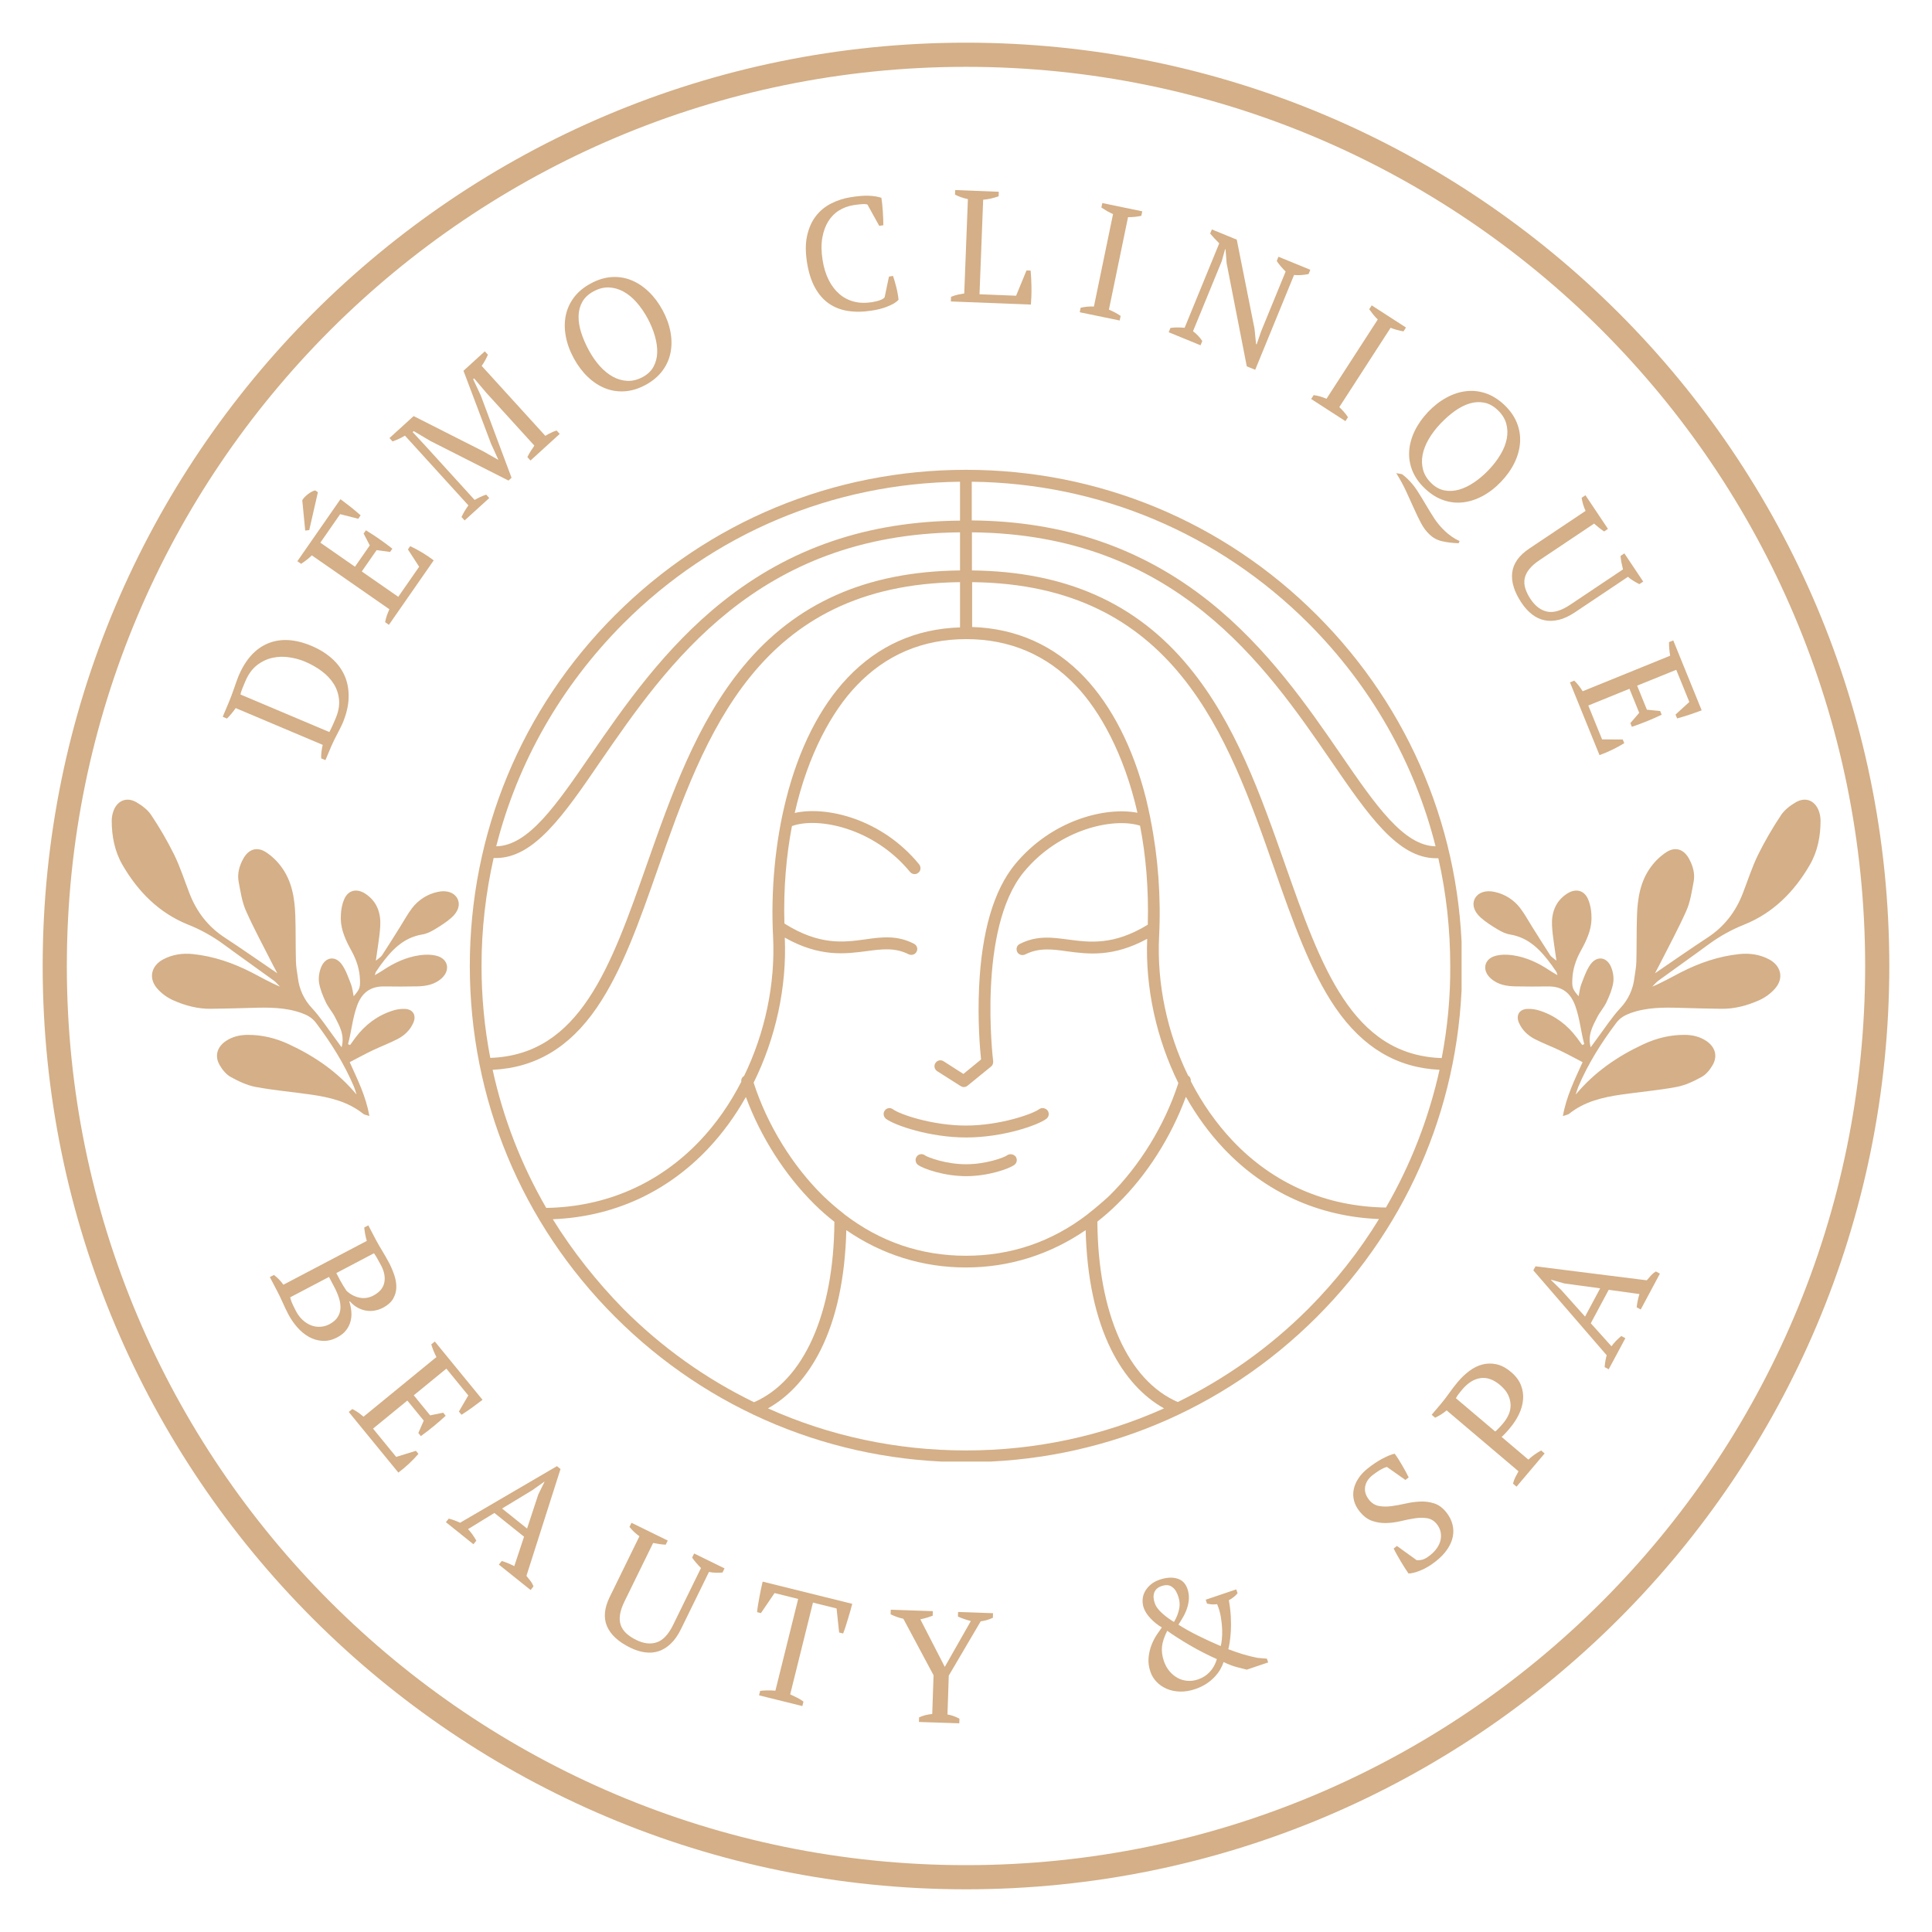
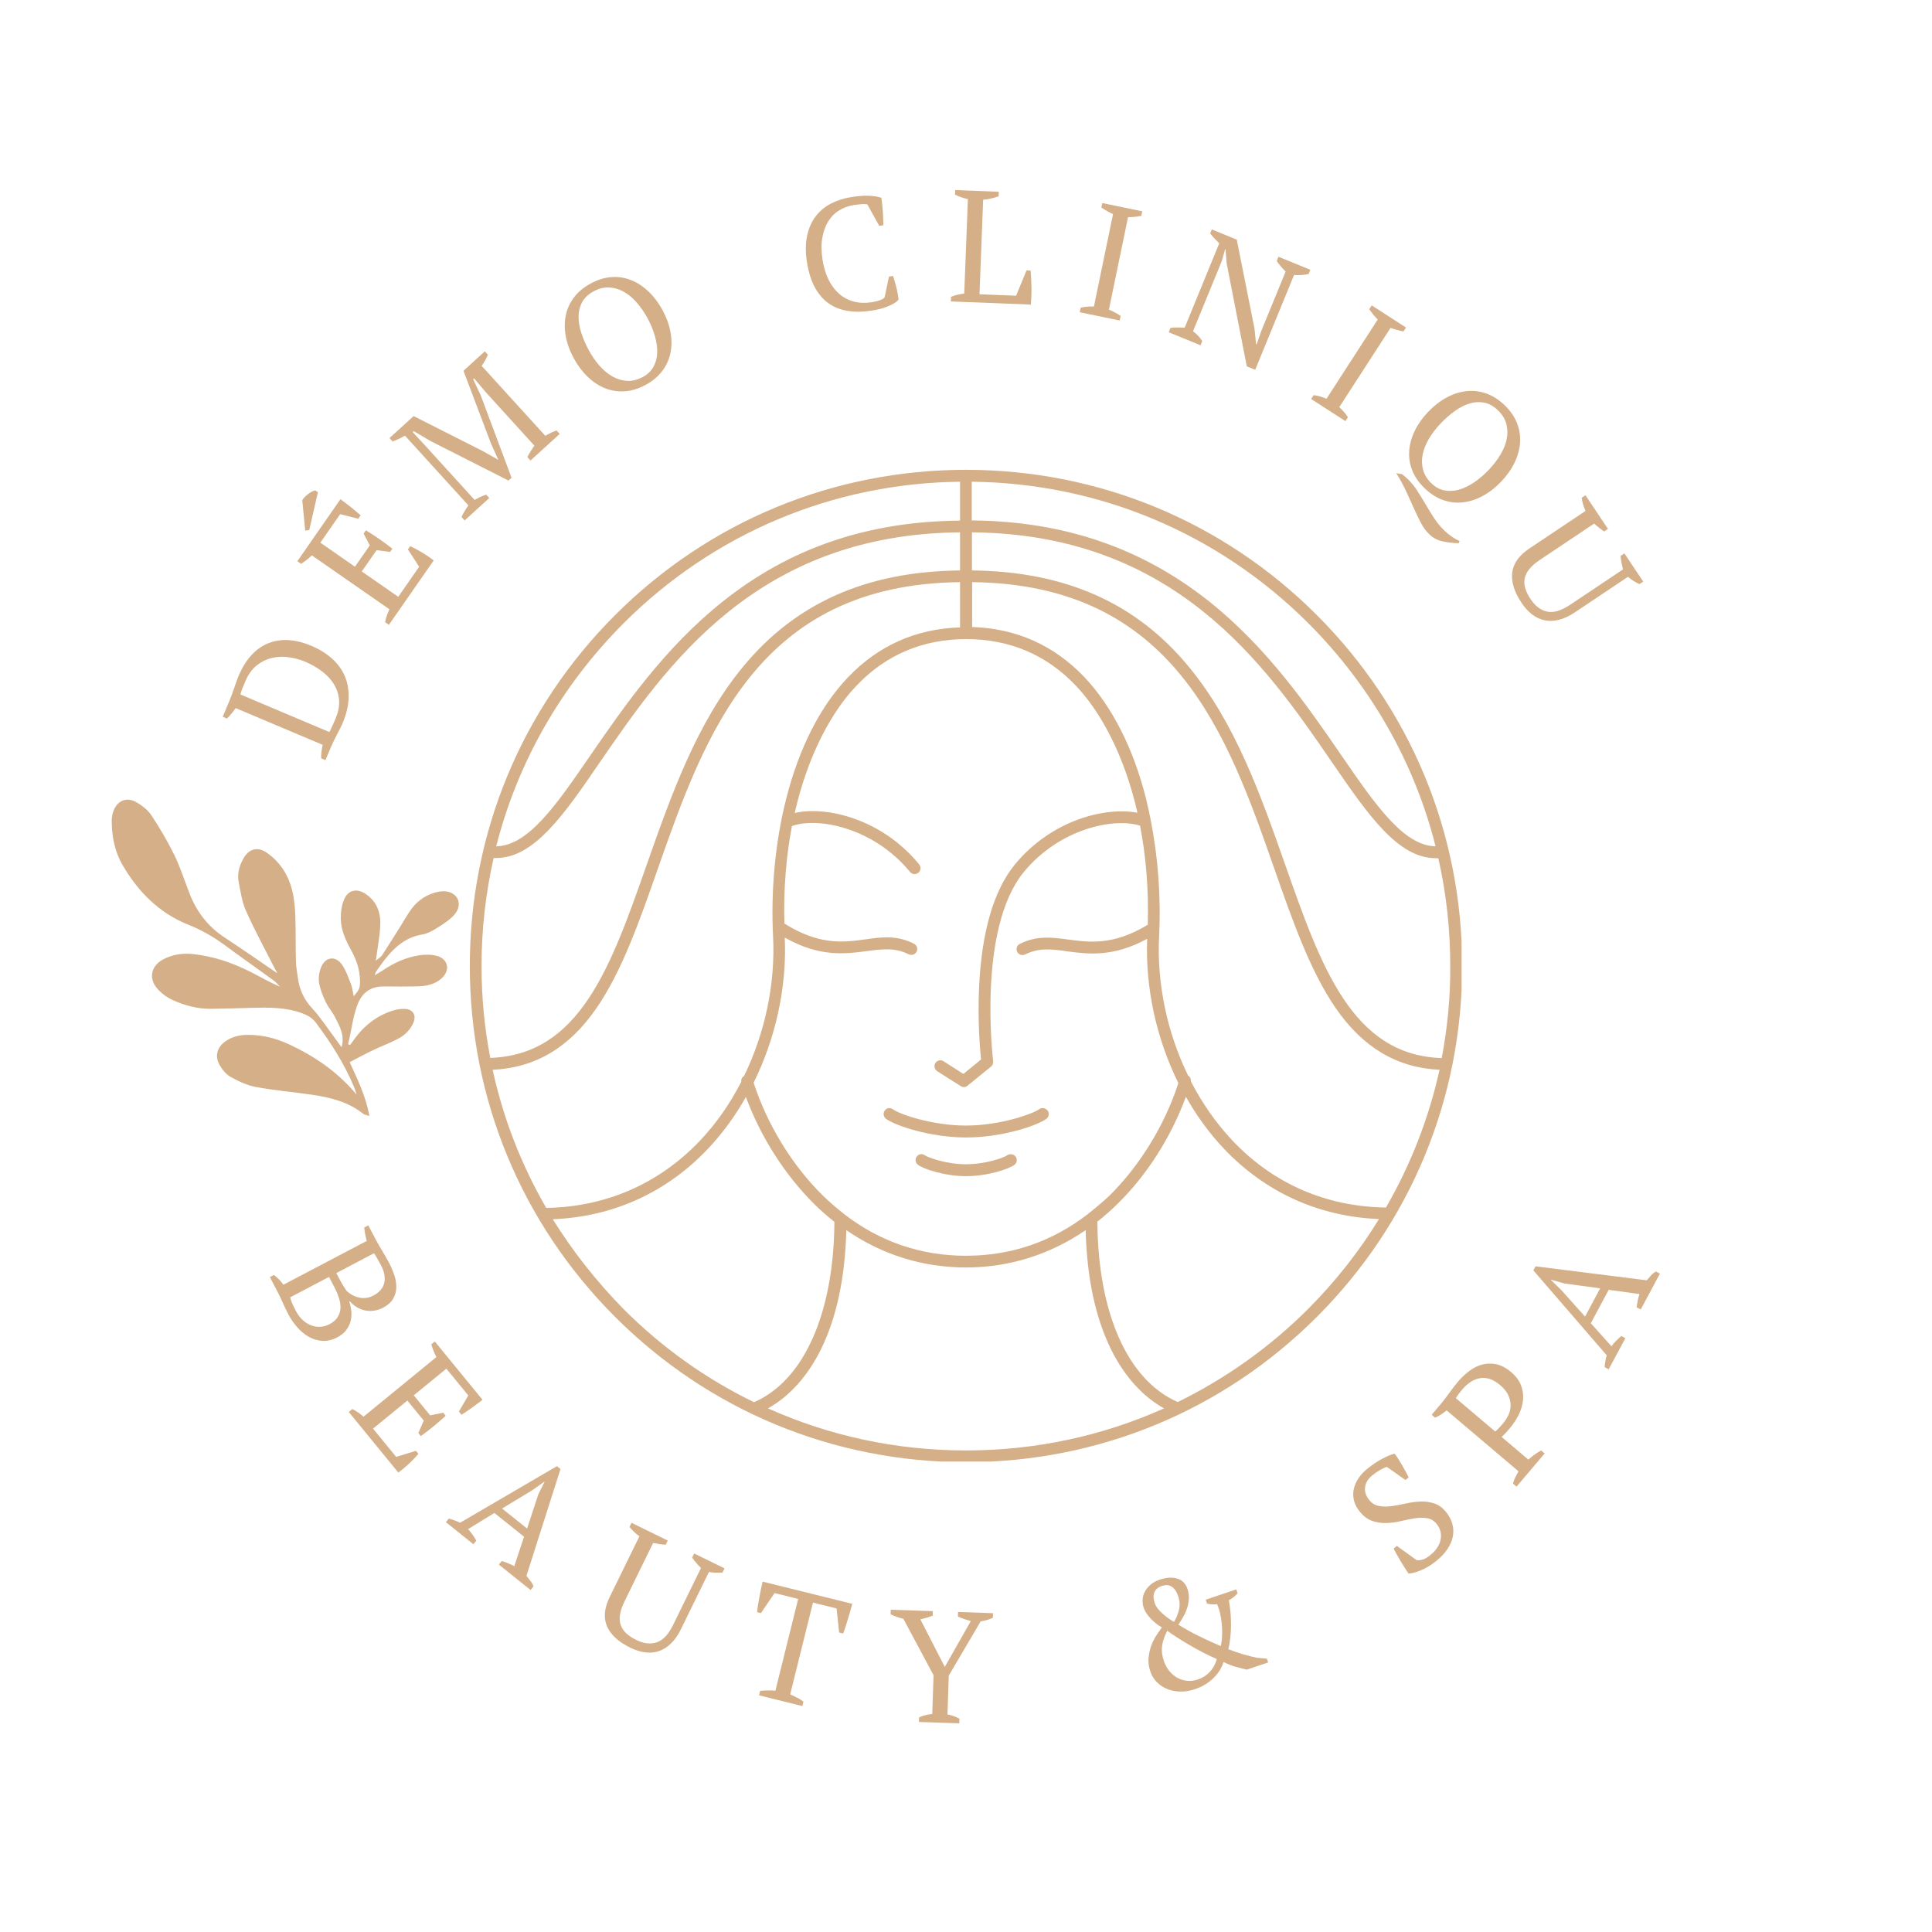
<svg xmlns="http://www.w3.org/2000/svg" width="1200" zoomAndPan="magnify" viewBox="0 0 900 900" height="1200" preserveAspectRatio="xMidYMid meet" version="1.0">
  <defs>
    <g />
    <clipPath id="b4d93a4e79">
-       <path d="M 19.883 19.883 L 880.109 19.883 L 880.109 880.109 L 19.883 880.109 Z M 19.883 19.883 " clip-rule="nonzero" />
-     </clipPath>
+       </clipPath>
    <clipPath id="ec2a584c9c">
      <path d="M 449.996 19.883 C 212.449 19.883 19.883 212.449 19.883 449.996 C 19.883 687.539 212.449 880.109 449.996 880.109 C 687.539 880.109 880.109 687.539 880.109 449.996 C 880.109 212.449 687.539 19.883 449.996 19.883 Z M 449.996 19.883 " clip-rule="nonzero" />
    </clipPath>
    <clipPath id="52a1349ac0">
      <path d="M 218.859 218.859 L 680.859 218.859 L 680.859 680.859 L 218.859 680.859 Z M 218.859 218.859 " clip-rule="nonzero" />
    </clipPath>
    <clipPath id="b9c7a770b6">
      <path d="M 52.047 372 L 214 372 L 214 520 L 52.047 520 Z M 52.047 372 " clip-rule="nonzero" />
    </clipPath>
    <clipPath id="1e28efd78d">
      <rect x="0" width="690" y="0" height="270" />
    </clipPath>
    <clipPath id="96fe5152d6">
      <rect x="0" width="734" y="0" height="300" />
    </clipPath>
    <clipPath id="47c94f5c5a">
-       <path d="M 686 372 L 848.391 372 L 848.391 520.305 L 686 520.305 Z M 686 372 " clip-rule="nonzero" />
-     </clipPath>
+       </clipPath>
    <clipPath id="ae4c7d5100">
      <path d="M 0.16 0 L 162.086 0 L 162.086 148 L 0.16 148 Z M 0.16 0 " clip-rule="nonzero" />
    </clipPath>
    <clipPath id="56c401bb44">
      <rect x="0" width="163" y="0" height="149" />
    </clipPath>
  </defs>
  <g clip-path="url(#b4d93a4e79)">
    <g clip-path="url(#ec2a584c9c)">
      <path stroke-linecap="butt" transform="matrix(0.75, 0, 0, 0.75, 19.882, 19.882)" fill="none" stroke-linejoin="miter" d="M 573.486 0.001 C 256.756 0.001 0.001 256.756 0.001 573.486 C 0.001 890.21 256.756 1146.97 573.486 1146.97 C 890.21 1146.97 1146.97 890.21 1146.97 573.486 C 1146.97 256.756 890.21 0.001 573.486 0.001 Z M 573.486 0.001 " stroke="#d4af87" stroke-width="30" stroke-opacity="1" stroke-miterlimit="4" />
    </g>
  </g>
  <g clip-path="url(#52a1349ac0)">
    <path fill="#d4af87" d="M 613.453 286.535 C 569.816 242.898 511.754 218.859 449.996 218.859 C 388.234 218.859 330.176 242.898 286.535 286.535 C 242.898 330.176 218.859 388.234 218.859 449.996 C 218.859 511.754 242.898 569.816 286.535 613.453 C 330.176 657.09 388.234 681.129 449.996 681.129 C 511.754 681.129 569.816 657.09 613.453 613.453 C 657.09 569.816 681.129 511.754 681.129 449.996 C 681.129 388.234 657.09 330.176 613.453 286.535 Z M 671.605 492.895 C 629.816 491.508 615.395 450.273 598.66 402.75 C 587.289 370.391 575.547 337.016 553.914 310.758 C 529.414 280.895 496.312 266.195 452.77 265.734 L 452.77 247.984 C 547.441 248.816 589.508 309.926 620.203 354.676 C 637.398 379.73 651.176 399.793 668.926 399.793 C 669.297 399.793 669.664 399.793 670.035 399.793 C 673.734 416.062 675.582 432.891 675.582 450.086 C 675.676 464.508 674.289 478.84 671.605 492.895 Z M 645.625 562.512 C 617.797 562.141 593.113 551.418 574.16 531.355 C 566.578 523.309 560.016 513.973 554.746 503.711 C 554.836 502.602 554.375 501.582 553.449 501.027 C 543.742 481.152 538.844 458.223 539.953 436.125 C 540.875 418.098 539.488 399.145 535.977 381.762 C 535.977 381.672 535.977 381.672 535.977 381.578 C 535.328 378.344 534.59 375.105 533.852 371.965 C 527.934 348.48 517.949 328.973 505.188 315.473 C 491.043 300.59 473.387 292.73 452.859 292.082 L 452.859 271.188 C 547.164 272.207 571.848 342.469 593.574 404.508 C 602.172 429.102 610.309 452.215 622.145 469.504 C 634.809 487.902 650.711 497.422 670.59 498.348 C 665.598 520.906 657.184 542.539 645.625 562.512 Z M 506.852 565.469 C 506.762 565.562 506.668 565.562 506.668 565.652 C 489.934 578.504 470.98 584.977 449.996 584.977 C 429.008 584.977 410.055 578.504 393.32 565.652 C 393.227 565.562 393.137 565.562 393.137 565.469 C 389.809 562.879 386.57 560.105 383.426 557.055 C 369.098 543.004 357.355 523.863 351.07 504.355 C 361.332 483.648 366.602 459.793 365.582 436.773 C 381.949 446.02 393.969 444.355 403.766 443.059 C 410.793 442.137 416.895 441.305 423.273 444.539 C 423.645 444.723 424.105 444.816 424.57 444.816 C 425.586 444.816 426.512 444.262 426.973 443.336 C 427.715 441.949 427.16 440.379 425.77 439.641 C 417.914 435.57 410.703 436.496 403.027 437.605 C 393.043 438.992 381.672 440.473 365.398 430.211 C 364.938 413.566 366.324 398.406 368.914 384.812 C 380.84 380.469 406.91 385.461 423.922 406.172 C 424.477 406.82 425.215 407.188 426.047 407.188 C 426.695 407.188 427.25 407.004 427.805 406.543 C 429.008 405.617 429.102 403.859 428.176 402.656 C 410.703 381.301 384.812 375.383 370.207 378.711 C 376.402 351.348 387.68 331.191 398.961 319.449 C 412.645 305.027 429.84 297.723 450.086 297.723 C 470.336 297.723 487.531 305.027 501.215 319.449 C 512.402 331.191 523.68 351.348 529.875 378.621 C 515.082 375.754 489.934 381.855 472.738 402.75 C 462.938 414.77 457.297 433.906 456.098 459.887 C 455.355 475.789 456.559 489.102 457.02 493.539 L 448.793 500.289 L 439.547 494.371 C 438.254 493.539 436.59 493.91 435.758 495.203 C 434.926 496.5 435.293 498.164 436.59 498.996 L 447.5 505.93 C 447.961 506.207 448.422 506.391 448.977 506.391 C 449.625 506.391 450.18 506.207 450.734 505.742 L 461.645 496.867 C 462.383 496.312 462.754 495.297 462.66 494.371 C 462.566 493.727 455.172 432.797 476.898 406.262 C 493.539 386.016 518.871 380.746 531.078 384.629 C 533.758 398.406 535.145 413.844 534.684 430.766 C 518.781 440.473 507.684 438.992 497.793 437.699 C 490.211 436.68 483 435.664 475.051 439.73 C 473.664 440.379 473.199 442.043 473.848 443.43 C 474.309 444.355 475.328 444.91 476.25 444.91 C 476.715 444.91 477.082 444.816 477.547 444.633 C 483.926 441.395 490.027 442.137 497.055 443.152 C 506.668 444.445 518.504 446.02 534.406 437.328 C 533.48 460.258 538.75 483.926 548.922 504.543 C 542.633 524.051 530.891 543.188 516.562 557.242 C 513.418 560.105 510.184 562.879 506.852 565.469 Z M 229.492 498.348 C 249.371 497.422 265.27 487.992 277.938 469.504 C 289.773 452.305 297.906 429.102 306.508 404.508 C 328.324 342.469 353.012 272.207 447.223 271.188 L 447.223 292.27 C 426.602 292.914 409.039 300.773 394.891 315.66 C 382.039 329.156 372.148 348.664 366.23 372.148 C 361.145 392.027 359.02 414.863 360.129 436.312 C 361.238 458.406 356.34 481.242 346.629 501.215 C 345.707 501.77 345.152 502.785 345.336 503.895 C 340.066 514.156 333.594 523.496 325.922 531.539 C 306.875 551.508 282.191 562.234 254.453 562.695 C 242.805 542.539 234.391 520.906 229.492 498.348 Z M 668.742 394.246 C 653.855 393.969 640.82 375.105 624.641 351.531 C 609.387 329.344 590.434 301.789 563.25 280.156 C 531.816 255.195 495.574 242.805 452.676 242.434 L 452.676 224.406 C 511.938 225.055 567.594 248.445 609.57 290.418 C 638.691 319.633 658.941 355.32 668.742 394.246 Z M 290.418 290.418 C 332.395 248.445 388.051 225.055 447.223 224.406 L 447.223 242.527 C 404.23 242.898 368.082 255.195 336.645 280.25 C 309.465 301.883 290.512 329.434 275.258 351.531 C 259.078 375.105 246.133 393.969 231.156 394.246 C 241.047 355.32 261.297 319.633 290.418 290.418 Z M 229.953 399.699 C 230.324 399.699 230.695 399.699 231.062 399.699 C 248.816 399.699 262.684 379.637 279.785 354.582 C 310.574 309.926 352.547 248.816 447.223 247.984 L 447.223 265.734 C 403.676 266.195 370.578 280.895 346.074 310.668 C 324.441 336.922 312.699 370.391 301.328 402.656 C 284.594 450.273 270.172 491.414 228.383 492.801 C 225.699 478.84 224.312 464.508 224.312 449.902 C 224.312 432.891 226.258 416.062 229.953 399.699 Z M 257.504 567.965 C 285.52 566.855 310.391 555.578 329.711 535.238 C 336.461 528.117 342.469 519.891 347.465 511.016 C 354.305 529.598 365.77 547.531 379.453 561.031 C 382.41 563.988 385.555 566.672 388.699 569.168 C 388.422 611.883 374.461 643.129 351.254 653.207 C 328.973 642.391 308.355 627.781 290.328 609.664 C 277.754 596.812 266.75 582.852 257.504 567.965 Z M 357.727 656.074 C 367.711 650.527 376.125 641.188 382.316 628.801 C 389.715 613.914 393.691 595.148 394.246 573.051 C 410.887 584.516 429.84 590.434 449.996 590.434 C 470.148 590.434 489.102 584.422 505.742 573.051 C 506.297 595.148 510.273 613.914 517.672 628.801 C 523.863 641.188 532.277 650.527 542.262 656.074 C 513.602 668.926 482.352 675.676 449.996 675.676 C 417.637 675.676 386.387 668.926 357.727 656.074 Z M 609.57 609.57 C 591.543 627.598 570.926 642.207 548.645 653.117 C 525.438 643.039 511.477 611.883 511.199 569.074 C 514.344 566.578 517.484 563.898 520.445 560.938 C 534.219 547.535 545.59 529.598 552.434 510.922 C 557.426 519.797 563.434 528.027 570.184 535.145 C 589.508 555.484 614.379 566.762 642.391 567.875 C 633.238 582.852 622.234 596.812 609.57 609.57 Z M 609.57 609.57 " fill-opacity="1" fill-rule="nonzero" />
  </g>
  <path fill="#d4af87" d="M 484.016 516.746 C 480.965 518.965 465.805 524.328 449.996 524.328 C 434.184 524.328 419.023 519.059 415.973 516.746 C 414.77 515.82 413.012 516.098 412.18 517.301 C 411.258 518.504 411.535 520.258 412.734 521.184 C 416.805 524.234 433.074 529.875 450.086 529.875 C 467.098 529.875 483.371 524.234 487.438 521.184 C 488.641 520.258 488.918 518.594 487.992 517.301 C 486.977 516.098 485.219 515.82 484.016 516.746 Z M 484.016 516.746 " fill-opacity="1" fill-rule="nonzero" />
  <path fill="#d4af87" d="M 469.133 538.195 C 467.84 539.211 459.332 542.355 449.996 542.355 C 440.656 542.355 432.152 539.121 430.855 538.195 C 429.656 537.27 427.898 537.547 427.066 538.75 C 426.141 539.953 426.418 541.707 427.621 542.633 C 430.117 544.48 439.824 547.902 450.086 547.902 C 460.348 547.902 470.059 544.48 472.555 542.633 C 473.754 541.707 474.031 540.043 473.109 538.75 C 472.09 537.547 470.336 537.363 469.133 538.195 Z M 469.133 538.195 " fill-opacity="1" fill-rule="nonzero" />
  <g clip-path="url(#b9c7a770b6)">
    <path fill="#d4af87" d="M 159.129 487.879 C 160.676 482.172 158.18 478 156.066 473.82 C 154.84 471.398 152.926 469.312 151.777 466.859 C 150.422 463.957 149.125 460.898 148.629 457.773 C 148.262 455.398 148.719 452.602 149.68 450.371 C 151.699 445.676 156.336 445.145 159.285 449.34 C 161.195 452.059 162.297 455.391 163.52 458.539 C 164.18 460.246 164.34 462.152 164.754 464.094 C 167.484 460.926 167.805 460.164 167.699 456.602 C 167.566 451.727 166.109 447.238 163.766 442.98 C 161.195 438.32 158.852 433.473 158.754 428.082 C 158.707 424.953 159.152 421.547 160.422 418.734 C 162.328 414.504 166.34 413.789 170.227 416.355 C 175.629 419.93 177.484 425.332 177.133 431.43 C 176.836 436.516 175.871 441.562 175.086 447.523 C 176.453 446.359 177.445 445.828 177.988 445 C 180.875 440.578 183.656 436.094 186.473 431.629 C 188.289 428.75 189.906 425.715 191.973 423.027 C 193.445 421.098 195.203 419.488 197.254 418.191 C 199.301 416.895 201.512 415.996 203.879 415.488 C 208.055 414.547 211.488 415.766 212.984 418.41 C 214.48 421.059 213.719 424.465 210.332 427.473 C 207.93 429.602 205.152 431.344 202.391 433.004 C 200.656 434.043 198.699 434.992 196.73 435.312 C 187.676 436.785 182.172 442.914 177.16 449.773 C 176.461 450.734 175.777 451.719 175.117 452.723 C 174.949 452.98 174.91 453.312 174.598 454.277 C 176.07 453.391 177.148 452.82 178.168 452.133 C 183.477 448.566 189.18 445.879 195.523 444.98 C 198.156 444.609 201.047 444.602 203.574 445.305 C 208.773 446.758 209.812 451.91 205.875 455.602 C 202.547 458.723 198.344 459.434 194.008 459.496 C 189.062 459.578 184.117 459.609 179.176 459.516 C 172.5 459.391 168.465 462.43 166.227 468.801 C 164.188 474.594 163.699 480.578 162.129 486.395 L 163.07 486.82 C 163.91 485.664 164.742 484.5 165.602 483.352 C 170.023 477.457 175.668 473.168 182.684 470.867 C 184.629 470.207 186.633 469.91 188.688 469.984 C 192.457 470.191 194.059 473.012 192.539 476.469 C 191.047 479.883 188.41 482.367 185.168 484.039 C 181.363 486 177.348 487.496 173.516 489.328 C 170.02 490.996 166.625 492.867 162.902 494.797 C 166.629 503.051 170.426 510.648 172.086 519.887 C 170.559 519.363 169.727 519.297 169.188 518.855 C 162.113 513.168 153.688 511.191 145.016 509.922 C 136.406 508.672 127.711 507.945 119.172 506.352 C 115.094 505.594 111.105 503.699 107.43 501.664 C 105.332 500.508 103.547 498.285 102.316 496.148 C 99.895 491.93 101.141 487.758 105.141 485.004 C 108.195 482.906 111.648 482.113 115.309 482.082 C 122.09 482.031 128.496 483.621 134.605 486.465 C 146.648 492.066 157.383 499.422 166.105 509.898 C 165.715 508.719 165.402 507.48 164.926 506.328 C 160.398 495.559 154.199 485.785 147.203 476.477 C 145.477 474.176 143.238 472.902 140.59 471.949 C 133.023 469.219 125.203 469.262 117.34 469.496 C 111.035 469.691 104.73 469.84 98.426 469.934 C 92.164 470.043 86.211 468.441 80.59 465.926 C 77.773 464.645 75.336 462.852 73.277 460.543 C 69.055 455.738 70.391 449.887 76.055 446.895 C 80.41 444.59 85.121 443.945 89.965 444.457 C 99.59 445.469 108.582 448.586 117.152 452.969 C 121.523 455.195 125.762 457.684 130.441 459.625 C 129.496 458.68 128.652 457.598 127.586 456.82 C 119.73 451.105 111.777 445.516 103.965 439.75 C 98.859 436.023 93.371 433 87.496 430.672 C 74.016 425.215 64.25 415.312 57.062 402.902 C 53.402 396.602 52.047 389.523 52.047 382.246 C 52.062 380.707 52.336 379.219 52.863 377.773 C 54.633 372.914 59.023 371.098 63.547 373.715 C 66.125 375.219 68.793 377.207 70.41 379.652 C 74.391 385.59 77.969 391.762 81.148 398.168 C 83.984 403.969 85.953 410.195 88.297 416.238 C 91.602 424.75 96.879 431.633 104.59 436.695 C 112.547 441.91 120.332 447.367 129.195 453.402 C 128.16 451.434 127.586 450.387 127.043 449.316 C 122.824 440.953 118.316 432.719 114.527 424.164 C 112.695 420.035 112.059 415.32 111.184 410.824 C 110.438 406.992 111.5 403.352 113.348 399.984 C 115.684 395.715 119.539 394.289 123.668 396.84 C 126.547 398.691 129 401.004 131.023 403.77 C 136.012 410.461 137.285 418.422 137.562 426.523 C 137.809 433.676 137.664 440.84 137.859 447.992 C 137.922 450.535 138.449 453.066 138.777 455.602 C 139.086 458.238 139.805 460.758 140.93 463.16 C 142.055 465.566 143.531 467.73 145.359 469.656 C 149.387 474.02 152.637 479.09 156.219 483.875 C 157.098 485.059 157.949 486.266 159.129 487.879 Z M 159.129 487.879 " fill-opacity="1" fill-rule="nonzero" />
  </g>
  <path fill="#d4af87" d="M 120 494.543 C 136.191 494.645 150.141 500.309 161.496 511.973 C 160.289 511.195 159.055 510.461 157.887 509.629 C 148.02 502.598 137.328 497.602 125.137 496.258 C 123.785 496.059 122.461 495.75 121.16 495.328 C 120.742 495.211 120.387 494.812 120 494.543 Z M 120 494.543 " fill-opacity="1" fill-rule="nonzero" />
  <path fill="#d4af87" d="M 91.367 429.961 C 81.344 424.859 65.02 403.246 64.059 393.59 C 68.188 400.074 71.965 406.871 76.594 413.031 C 81.137 419.098 86.543 424.492 91.367 429.961 Z M 91.367 429.961 " fill-opacity="1" fill-rule="nonzero" />
  <path fill="#d4af87" d="M 134.16 456.766 C 126.875 443.629 127.695 428.543 123.914 414.562 L 125.094 414.25 C 126.012 417.641 127.105 421 127.805 424.441 C 129.375 432.105 130.637 439.84 132.258 447.5 C 132.906 450.566 134.16 453.512 135.137 456.512 Z M 134.16 456.766 " fill-opacity="1" fill-rule="nonzero" />
  <path fill="#d4af87" d="M 90.227 457.523 C 105.625 456.012 119.824 460.711 133.906 466.012 C 119.508 462.355 105.176 458.367 90.227 457.523 Z M 90.227 457.523 " fill-opacity="1" fill-rule="nonzero" />
  <path fill="#d4af87" d="M 169.953 454.012 C 169.668 447.176 169.387 440.344 169.102 433.512 C 171.543 440.277 172.09 447.105 169.953 454.012 Z M 169.953 454.012 " fill-opacity="1" fill-rule="nonzero" />
  <path fill="#d4af87" d="M 160.938 477.43 C 159.543 471.242 158.148 465.059 156.75 458.871 C 160.699 464.5 161.492 470.824 160.938 477.43 Z M 160.938 477.43 " fill-opacity="1" fill-rule="nonzero" />
  <path fill="#d4af87" d="M 196.293 452.305 L 176.27 457.086 C 180.199 453.605 186.781 451.891 196.293 452.305 Z M 196.293 452.305 " fill-opacity="1" fill-rule="nonzero" />
-   <path fill="#d4af87" d="M 166.398 489.223 C 169.32 483.344 174.801 481.109 180.805 479.629 C 178.363 481.02 175.836 482.285 173.512 483.828 C 171.039 485.48 168.762 487.414 166.398 489.223 Z M 166.398 489.223 " fill-opacity="1" fill-rule="nonzero" />
  <path fill="#d4af87" d="M 200.453 424.602 L 190.512 433.102 C 191.965 428.945 194.723 426.484 200.453 424.602 Z M 200.453 424.602 " fill-opacity="1" fill-rule="nonzero" />
  <g transform="matrix(1, 0, 0, 1, 104, 557)">
    <g clip-path="url(#1e28efd78d)">
      <g fill="#d4af87" fill-opacity="1">
        <g transform="translate(20.711, 36.029)">
          <g>
            <path d="M 1 1.891 L 2.891 0.891 C 4.641 2.203 6.109 3.723 7.297 5.453 L 46.156 -14.969 C 45.863 -15.938 45.617 -16.953 45.422 -18.016 C 45.223 -19.086 45.07 -20.156 44.969 -21.219 L 46.859 -22.219 L 50.5 -15.266 C 50.938 -14.441 51.375 -13.656 51.812 -12.906 C 52.258 -12.164 52.723 -11.391 53.203 -10.578 C 53.691 -9.773 54.207 -8.898 54.75 -7.953 C 55.301 -7.016 55.898 -5.941 56.547 -4.734 C 57.461 -2.973 58.254 -1.113 58.922 0.844 C 59.598 2.801 59.926 4.719 59.906 6.594 C 59.895 8.469 59.414 10.234 58.469 11.891 C 57.531 13.555 55.926 14.988 53.656 16.188 C 52.52 16.781 51.289 17.203 49.969 17.453 C 48.656 17.711 47.316 17.738 45.953 17.531 C 44.586 17.32 43.25 16.863 41.938 16.156 C 40.625 15.457 39.398 14.461 38.266 13.172 L 38 13.312 C 38.477 14.719 38.789 16.203 38.938 17.766 C 39.094 19.336 38.988 20.863 38.625 22.344 C 38.258 23.82 37.586 25.219 36.609 26.531 C 35.641 27.852 34.238 28.992 32.406 29.953 C 30.039 31.191 27.727 31.738 25.469 31.594 C 23.219 31.445 21.102 30.816 19.125 29.703 C 17.156 28.586 15.352 27.094 13.719 25.219 C 12.094 23.352 10.707 21.328 9.562 19.141 C 8.758 17.609 7.914 15.848 7.031 13.859 C 6.156 11.867 5.242 9.977 4.297 8.188 Z M 13.203 17.812 C 14.035 19.383 15.051 20.727 16.25 21.844 C 17.457 22.969 18.742 23.797 20.109 24.328 C 21.484 24.867 22.914 25.109 24.406 25.047 C 25.906 24.984 27.352 24.582 28.75 23.844 C 30.5 22.926 31.773 21.82 32.578 20.531 C 33.391 19.25 33.828 17.852 33.891 16.344 C 33.953 14.832 33.719 13.254 33.188 11.609 C 32.664 9.973 31.977 8.344 31.125 6.719 L 28.547 1.812 L 10.469 11.312 C 10.613 12.008 10.863 12.805 11.219 13.703 C 11.582 14.609 12.242 15.977 13.203 17.812 Z M 33.672 3.281 C 34.066 4.031 34.566 4.898 35.172 5.891 C 35.773 6.879 36.289 7.68 36.719 8.297 C 38.477 9.93 40.469 10.984 42.688 11.453 C 44.914 11.93 47.082 11.617 49.188 10.516 C 52.062 9.004 53.766 7.004 54.297 4.516 C 54.828 2.035 54.336 -0.641 52.828 -3.516 C 52.117 -4.867 51.488 -6.016 50.938 -6.953 C 50.395 -7.898 49.914 -8.656 49.5 -9.219 L 31.953 0.016 Z M 33.672 3.281 " />
          </g>
        </g>
      </g>
      <g fill="#d4af87" fill-opacity="1">
        <g transform="translate(57.101, 99.083)">
          <g>
            <path d="M 63.672 -4 C 62.109 -2.789 60.516 -1.598 58.891 -0.422 C 57.273 0.742 55.609 1.875 53.891 2.969 L 52.672 1.469 L 57.047 -6.031 L 46.828 -18.516 L 31.641 -6.094 L 39.281 3.25 L 45.344 2 L 46.516 3.438 C 42.922 6.758 39.066 9.914 34.953 12.906 L 33.781 11.469 L 36.297 5.688 L 28.656 -3.656 L 12.672 9.422 L 23.453 22.594 L 32.641 19.766 L 33.812 21.203 C 32.426 22.785 30.957 24.305 29.406 25.766 C 27.852 27.223 26.207 28.602 24.469 29.906 L 1.359 1.656 L 3.016 0.297 C 4.723 1.129 6.461 2.32 8.234 3.875 L 42.203 -23.922 C 41.734 -24.805 41.297 -25.75 40.891 -26.75 C 40.484 -27.758 40.117 -28.781 39.797 -29.812 L 41.453 -31.156 Z M 63.672 -4 " />
          </g>
        </g>
      </g>
      <g fill="#d4af87" fill-opacity="1">
        <g transform="translate(103.716, 152.09)">
          <g>
            <path d="M 12.828 10.281 L 0 0 L 1.344 -1.672 C 3.219 -1.172 4.973 -0.523 6.609 0.266 L 51.719 -26.094 L 53.391 -24.766 L 37.516 25.016 C 38.16 25.797 38.785 26.582 39.391 27.375 C 39.992 28.164 40.461 29.016 40.797 29.922 L 39.453 31.594 L 24.672 19.766 L 26.016 18.094 C 27.016 18.383 28.016 18.738 29.016 19.156 C 30.016 19.582 30.961 20.023 31.859 20.484 L 36.406 6.766 L 22.594 -4.297 L 10.312 3.234 C 11.738 4.754 13.023 6.547 14.172 8.609 Z M 26.156 -6.359 L 37.812 2.969 L 43.047 -12.922 L 45.938 -18.781 L 45.828 -18.859 L 40.312 -14.938 Z M 26.156 -6.359 " />
          </g>
        </g>
      </g>
      <g fill="#d4af87" fill-opacity="1">
        <g transform="translate(166.719, 198.584)">
          <g>
            <path d="M 23.453 -46.203 L 40.344 -37.938 L 39.406 -36.016 C 38.395 -36.066 37.398 -36.16 36.422 -36.297 C 35.453 -36.441 34.488 -36.613 33.531 -36.812 L 20.219 -9.625 C 19.07 -7.281 18.363 -5.191 18.094 -3.359 C 17.832 -1.535 17.957 0.082 18.469 1.5 C 18.977 2.926 19.848 4.203 21.078 5.328 C 22.305 6.461 23.832 7.473 25.656 8.359 C 29.145 10.078 32.336 10.445 35.234 9.469 C 38.141 8.5 40.676 5.801 42.844 1.375 L 55.828 -25.141 C 54.984 -25.992 54.211 -26.828 53.516 -27.641 C 52.816 -28.453 52.211 -29.234 51.703 -29.984 L 52.641 -31.906 L 66.797 -24.969 L 65.859 -23.047 C 64.766 -22.961 63.688 -22.93 62.625 -22.953 C 61.57 -22.984 60.547 -23.102 59.547 -23.312 L 46.5 3.328 C 45.113 6.16 43.539 8.41 41.781 10.078 C 40.031 11.754 38.156 12.926 36.156 13.594 C 34.156 14.258 32.031 14.441 29.781 14.141 C 27.539 13.848 25.242 13.125 22.891 11.969 C 17.359 9.258 13.742 5.93 12.047 1.984 C 10.359 -1.953 10.785 -6.508 13.328 -11.688 L 27.156 -39.938 C 25.469 -41.102 23.922 -42.551 22.516 -44.281 Z M 23.453 -46.203 " />
          </g>
        </g>
      </g>
      <g fill="#d4af87" fill-opacity="1">
        <g transform="translate(237.446, 229.734)">
          <g>
            <path d="M 32.328 8.016 L 12.141 3.016 L 12.656 0.938 C 13.801 0.812 14.945 0.738 16.094 0.719 C 17.25 0.695 18.473 0.742 19.766 0.859 L 30.375 -41.891 L 19.375 -44.625 L 13.016 -35.281 L 11.234 -35.734 C 11.316 -36.723 11.461 -37.844 11.672 -39.094 C 11.891 -40.344 12.113 -41.609 12.344 -42.891 C 12.582 -44.172 12.828 -45.426 13.078 -46.656 C 13.336 -47.883 13.586 -48.984 13.828 -49.953 L 55.562 -39.609 C 55.32 -38.641 55.031 -37.562 54.688 -36.375 C 54.352 -35.188 53.992 -33.969 53.609 -32.719 C 53.223 -31.477 52.844 -30.254 52.469 -29.047 C 52.094 -27.848 51.707 -26.766 51.312 -25.797 L 49.453 -26.25 L 48.266 -37.453 L 37.266 -40.188 L 26.656 2.562 C 27.852 3.125 28.957 3.656 29.969 4.156 C 30.977 4.656 31.938 5.25 32.844 5.938 Z M 32.328 8.016 " />
          </g>
        </g>
      </g>
      <g fill="#d4af87" fill-opacity="1">
        <g transform="translate(309.213, 244.658)">
          <g>
            <path d="M 33.094 -50.734 L 49.375 -50.172 L 49.312 -48.031 C 47.406 -47.164 45.508 -46.613 43.625 -46.375 L 28.766 -21.109 L 28.156 -2.984 C 30.082 -2.66 31.941 -2.004 33.734 -1.016 L 33.656 1.125 L 14.859 0.5 L 14.938 -1.641 C 16.738 -2.473 18.781 -3 21.062 -3.219 L 21.672 -21.266 L 7.609 -47.578 C 6.473 -47.816 5.43 -48.113 4.484 -48.469 C 3.535 -48.82 2.598 -49.211 1.672 -49.641 L 1.734 -51.781 L 21.328 -51.125 L 21.266 -48.984 C 20.516 -48.703 19.664 -48.414 18.719 -48.125 C 17.77 -47.844 16.703 -47.57 15.516 -47.312 L 26.906 -25.156 L 39.047 -46.516 C 37.922 -46.805 36.859 -47.129 35.859 -47.484 C 34.859 -47.836 33.914 -48.207 33.031 -48.594 Z M 33.094 -50.734 " />
          </g>
        </g>
      </g>
      <g fill="#d4af87" fill-opacity="1">
        <g transform="translate(383.198, 243.704)">
          <g />
        </g>
      </g>
      <g fill="#d4af87" fill-opacity="1">
        <g transform="translate(427.932, 237.301)">
          <g>
            <path d="M 34.938 -21.422 C 33.113 -22.223 31.082 -23.191 28.844 -24.328 C 26.613 -25.461 24.426 -26.656 22.281 -27.906 C 20.145 -29.164 18.145 -30.395 16.281 -31.594 C 14.414 -32.789 12.926 -33.801 11.812 -34.625 C 10.469 -31.977 9.66 -29.582 9.391 -27.438 C 9.129 -25.289 9.414 -22.984 10.25 -20.516 C 10.852 -18.734 11.703 -17.18 12.797 -15.859 C 13.898 -14.535 15.156 -13.484 16.562 -12.703 C 17.969 -11.922 19.5 -11.457 21.156 -11.312 C 22.82 -11.176 24.492 -11.395 26.172 -11.969 C 28.273 -12.676 30.078 -13.82 31.578 -15.406 C 33.086 -16.988 34.207 -18.992 34.938 -21.422 Z M 5.969 -47.578 C 6.25 -46.723 6.711 -45.867 7.359 -45.016 C 8.004 -44.172 8.754 -43.375 9.609 -42.625 C 10.461 -41.875 11.352 -41.16 12.281 -40.484 C 13.219 -39.816 14.109 -39.234 14.953 -38.734 C 16.16 -40.703 16.977 -42.785 17.406 -44.984 C 17.832 -47.18 17.504 -49.508 16.422 -51.969 C 15.828 -53.426 14.938 -54.523 13.75 -55.266 C 12.562 -56.016 11.055 -56.082 9.234 -55.469 C 8.203 -55.125 7.398 -54.66 6.828 -54.078 C 6.266 -53.504 5.875 -52.848 5.656 -52.109 C 5.445 -51.379 5.383 -50.625 5.469 -49.844 C 5.551 -49.07 5.719 -48.316 5.969 -47.578 Z M 48.875 -16.516 C 47.664 -16.836 46.148 -17.223 44.328 -17.672 C 42.504 -18.129 40.414 -18.926 38.062 -20.062 C 37.707 -18.945 37.188 -17.789 36.5 -16.594 C 35.812 -15.406 34.922 -14.234 33.828 -13.078 C 32.734 -11.922 31.438 -10.852 29.938 -9.875 C 28.438 -8.906 26.734 -8.098 24.828 -7.453 C 22.348 -6.617 19.977 -6.234 17.719 -6.297 C 15.457 -6.367 13.41 -6.801 11.578 -7.594 C 9.742 -8.383 8.164 -9.461 6.844 -10.828 C 5.531 -12.203 4.57 -13.781 3.969 -15.562 C 3.195 -17.844 2.914 -20.047 3.125 -22.172 C 3.344 -24.305 3.801 -26.258 4.5 -28.031 C 5.195 -29.812 6.016 -31.395 6.953 -32.781 C 7.898 -34.164 8.688 -35.301 9.312 -36.188 C 7.457 -37.238 5.723 -38.609 4.109 -40.297 C 2.492 -41.992 1.395 -43.707 0.812 -45.438 C 0.426 -46.602 0.27 -47.836 0.344 -49.141 C 0.414 -50.441 0.766 -51.676 1.391 -52.844 C 2.016 -54.02 2.898 -55.102 4.047 -56.094 C 5.191 -57.082 6.609 -57.863 8.297 -58.438 C 11.379 -59.477 14.094 -59.648 16.438 -58.953 C 18.781 -58.266 20.379 -56.656 21.234 -54.125 C 21.754 -52.582 21.973 -51.055 21.891 -49.547 C 21.805 -48.047 21.531 -46.586 21.062 -45.172 C 20.602 -43.766 20.004 -42.414 19.266 -41.125 C 18.523 -39.832 17.773 -38.613 17.016 -37.469 C 19.734 -35.727 22.781 -34.02 26.156 -32.344 C 29.539 -30.676 33.062 -29.055 36.719 -27.484 C 36.926 -28.117 37.102 -29.141 37.25 -30.547 C 37.406 -31.961 37.453 -33.57 37.391 -35.375 C 37.328 -37.176 37.117 -39.098 36.766 -41.141 C 36.422 -43.18 35.848 -45.141 35.047 -47.016 C 33.547 -46.805 31.977 -46.895 30.344 -47.281 L 29.734 -49.094 L 43.969 -53.906 L 44.578 -52.094 C 43.586 -50.875 42.234 -49.797 40.516 -48.859 C 41.023 -45.941 41.332 -43.25 41.438 -40.781 C 41.551 -38.32 41.547 -36.125 41.422 -34.188 C 41.297 -32.258 41.117 -30.586 40.891 -29.172 C 40.66 -27.766 40.453 -26.719 40.266 -26.031 C 42.535 -25.176 44.734 -24.414 46.859 -23.75 C 48.984 -23.094 51.301 -22.516 53.812 -22.016 L 58.234 -21.625 L 58.828 -19.875 Z M 48.875 -16.516 " />
          </g>
        </g>
      </g>
      <g fill="#d4af87" fill-opacity="1">
        <g transform="translate(512.688, 203.574)">
          <g />
        </g>
      </g>
      <g fill="#d4af87" fill-opacity="1">
        <g transform="translate(550.403, 180.693)">
          <g>
            <path d="M 5.5 -10.922 C 6.332 -10.816 7.242 -10.895 8.234 -11.156 C 9.223 -11.414 10.453 -12.129 11.922 -13.297 C 13.16 -14.285 14.188 -15.375 15 -16.562 C 15.82 -17.75 16.375 -18.973 16.656 -20.234 C 16.938 -21.504 16.945 -22.773 16.688 -24.047 C 16.426 -25.328 15.836 -26.547 14.922 -27.703 C 13.68 -29.254 12.172 -30.172 10.391 -30.453 C 8.617 -30.734 6.707 -30.719 4.656 -30.406 C 2.602 -30.094 0.441 -29.66 -1.828 -29.109 C -4.098 -28.566 -6.363 -28.266 -8.625 -28.203 C -10.883 -28.141 -13.078 -28.473 -15.203 -29.203 C -17.328 -29.93 -19.285 -31.414 -21.078 -33.656 C -22.367 -35.27 -23.227 -36.941 -23.656 -38.672 C -24.094 -40.41 -24.133 -42.148 -23.781 -43.891 C -23.426 -45.629 -22.707 -47.32 -21.625 -48.969 C -20.551 -50.625 -19.109 -52.172 -17.297 -53.609 C -14.941 -55.492 -12.645 -57.023 -10.406 -58.203 C -8.164 -59.391 -6.273 -60.16 -4.734 -60.516 C -4.211 -59.859 -3.648 -59.055 -3.047 -58.109 C -2.453 -57.172 -1.852 -56.18 -1.25 -55.141 C -0.645 -54.109 -0.078 -53.098 0.453 -52.109 C 0.992 -51.117 1.445 -50.238 1.812 -49.469 L 0.312 -48.266 L -8.328 -54.344 C -9.266 -54.102 -10.32 -53.633 -11.5 -52.938 C -12.676 -52.238 -13.863 -51.414 -15.062 -50.469 C -17.031 -48.895 -18.172 -47.082 -18.484 -45.031 C -18.805 -42.977 -18.188 -40.969 -16.625 -39 C -15.363 -37.426 -13.828 -36.473 -12.016 -36.141 C -10.211 -35.816 -8.258 -35.797 -6.156 -36.078 C -4.051 -36.367 -1.863 -36.77 0.406 -37.281 C 2.676 -37.801 4.938 -38.109 7.188 -38.203 C 9.445 -38.305 11.617 -38.02 13.703 -37.344 C 15.785 -36.676 17.672 -35.285 19.359 -33.172 C 20.742 -31.43 21.688 -29.594 22.188 -27.656 C 22.695 -25.719 22.754 -23.77 22.359 -21.812 C 21.973 -19.852 21.125 -17.91 19.812 -15.984 C 18.508 -14.055 16.758 -12.219 14.562 -10.469 C 12.133 -8.531 9.723 -7.078 7.328 -6.109 C 4.93 -5.148 3.066 -4.68 1.734 -4.703 C 1.254 -5.379 0.691 -6.223 0.047 -7.234 C -0.598 -8.242 -1.242 -9.289 -1.891 -10.375 C -2.535 -11.469 -3.148 -12.535 -3.734 -13.578 C -4.328 -14.629 -4.805 -15.547 -5.172 -16.328 L -3.672 -17.531 Z M 5.5 -10.922 " />
          </g>
        </g>
      </g>
      <g fill="#d4af87" fill-opacity="1">
        <g transform="translate(601.065, 137.182)">
          <g>
            <path d="M 6.906 -14.234 C 7.875 -15.141 8.863 -15.941 9.875 -16.641 C 10.883 -17.336 11.875 -17.957 12.844 -18.5 L 14.484 -17.109 L 1.391 -1.641 L -0.25 -3.031 C 0.008 -4.102 0.379 -5.113 0.859 -6.062 C 1.348 -7.008 1.832 -7.922 2.312 -8.797 L -31.172 -37.172 C -32.047 -36.43 -32.926 -35.785 -33.812 -35.234 C -34.707 -34.691 -35.609 -34.195 -36.516 -33.75 L -38.141 -35.125 L -33.828 -40.203 C -32.555 -41.711 -31.25 -43.414 -29.906 -45.312 C -28.562 -47.207 -27.203 -48.969 -25.828 -50.594 C -24.266 -52.438 -22.535 -54.07 -20.641 -55.5 C -18.742 -56.938 -16.742 -57.941 -14.641 -58.516 C -12.535 -59.086 -10.336 -59.141 -8.047 -58.672 C -5.766 -58.203 -3.461 -56.984 -1.141 -55.016 C 1.086 -53.129 2.625 -51.078 3.469 -48.859 C 4.32 -46.648 4.641 -44.391 4.422 -42.078 C 4.211 -39.773 3.562 -37.504 2.469 -35.266 C 1.375 -33.023 -0.004 -30.922 -1.672 -28.953 C -1.828 -28.773 -2.07 -28.484 -2.406 -28.078 C -2.738 -27.68 -3.109 -27.266 -3.516 -26.828 C -3.922 -26.391 -4.316 -25.977 -4.703 -25.594 C -5.086 -25.219 -5.375 -24.957 -5.562 -24.812 Z M -23.891 -46.906 C -24.66 -46 -25.266 -45.25 -25.703 -44.656 C -26.141 -44.062 -26.523 -43.457 -26.859 -42.844 L -8.562 -27.344 C -8.332 -27.457 -8.055 -27.688 -7.734 -28.031 C -7.41 -28.375 -7.062 -28.727 -6.688 -29.094 C -6.312 -29.457 -5.969 -29.828 -5.656 -30.203 C -5.344 -30.578 -5.086 -30.879 -4.891 -31.109 C -3.766 -32.43 -2.883 -33.82 -2.25 -35.281 C -1.625 -36.75 -1.332 -38.258 -1.375 -39.812 C -1.414 -41.363 -1.812 -42.914 -2.562 -44.469 C -3.32 -46.02 -4.555 -47.52 -6.266 -48.969 C -9.348 -51.57 -12.398 -52.648 -15.422 -52.203 C -18.453 -51.754 -21.273 -49.988 -23.891 -46.906 Z M -23.891 -46.906 " />
          </g>
        </g>
      </g>
      <g fill="#d4af87" fill-opacity="1">
        <g transform="translate(645.392, 80.871)">
          <g>
            <path d="M 7.766 -14.484 L 0 0 L -1.891 -1.016 C -1.742 -2.961 -1.426 -4.805 -0.938 -6.547 L -35.109 -46.094 L -34.094 -47.969 L 17.75 -41.453 C 18.383 -42.234 19.035 -42.988 19.703 -43.719 C 20.379 -44.445 21.133 -45.066 21.969 -45.578 L 23.859 -44.562 L 14.922 -27.859 L 13.031 -28.875 C 13.145 -29.926 13.312 -30.977 13.531 -32.031 C 13.758 -33.094 14.023 -34.098 14.328 -35.047 L 0 -37.031 L -8.344 -21.438 L 1.297 -10.719 C 2.523 -12.406 4.051 -14 5.875 -15.5 Z M -11.016 -24.547 L -3.969 -37.719 L -20.578 -39.969 L -26.844 -41.734 L -26.906 -41.609 L -22.062 -36.891 Z M -11.016 -24.547 " />
          </g>
        </g>
      </g>
    </g>
  </g>
  <g transform="matrix(1, 0, 0, 1, 82, 66)">
    <g clip-path="url(#96fe5152d6)">
      <g fill="#d4af87" fill-opacity="1">
        <g transform="translate(68.754, 290.093)">
          <g>
            <path d="M 0.844 -1.984 L -1.141 -2.828 C -1.203 -4.723 -0.961 -6.816 -0.422 -9.109 L -40.953 -26.234 C -41.617 -25.285 -42.301 -24.395 -43 -23.562 C -43.695 -22.727 -44.375 -21.992 -45.031 -21.359 L -47 -22.203 L -44.062 -29.172 C -43.727 -29.953 -43.363 -30.875 -42.969 -31.938 C -42.582 -33 -42.188 -34.102 -41.781 -35.25 C -41.375 -36.395 -40.988 -37.492 -40.625 -38.547 C -40.258 -39.598 -39.93 -40.469 -39.641 -41.156 C -36.367 -48.895 -31.781 -53.973 -25.875 -56.391 C -19.969 -58.805 -13.211 -58.41 -5.609 -55.203 C -2.004 -53.68 1.113 -51.758 3.75 -49.438 C 6.395 -47.113 8.395 -44.43 9.75 -41.391 C 11.102 -38.359 11.738 -34.961 11.656 -31.203 C 11.582 -27.441 10.617 -23.375 8.766 -19 C 8.473 -18.32 8.109 -17.566 7.672 -16.734 C 7.234 -15.898 6.781 -15.02 6.312 -14.094 C 5.844 -13.164 5.363 -12.223 4.875 -11.266 C 4.395 -10.316 3.973 -9.41 3.609 -8.547 Z M -36.484 -38.688 C -36.984 -37.508 -37.457 -36.367 -37.906 -35.266 C -38.352 -34.16 -38.633 -33.266 -38.75 -32.578 L 2.672 -15.078 C 2.805 -15.273 3.008 -15.664 3.281 -16.25 C 3.551 -16.832 3.844 -17.457 4.156 -18.125 C 4.469 -18.801 4.754 -19.445 5.016 -20.062 C 5.273 -20.676 5.461 -21.125 5.578 -21.406 C 6.91 -24.551 7.445 -27.469 7.188 -30.156 C 6.926 -32.852 6.098 -35.312 4.703 -37.531 C 3.305 -39.75 1.445 -41.723 -0.875 -43.453 C -3.207 -45.191 -5.812 -46.672 -8.688 -47.891 C -10.914 -48.828 -13.352 -49.492 -16 -49.891 C -18.656 -50.297 -21.266 -50.219 -23.828 -49.656 C -26.398 -49.102 -28.805 -47.957 -31.047 -46.219 C -33.285 -44.477 -35.098 -41.969 -36.484 -38.688 Z M -36.484 -38.688 " />
          </g>
        </g>
      </g>
      <g fill="#d4af87" fill-opacity="1">
        <g transform="translate(97.932, 226.836)">
          <g>
            <path d="M -21.328 -60.297 C -19.734 -59.117 -18.148 -57.91 -16.578 -56.672 C -15.016 -55.43 -13.469 -54.129 -11.938 -52.766 L -13.047 -51.172 L -21.469 -53.328 L -30.703 -40.047 L -14.578 -28.828 L -7.672 -38.766 L -10.531 -44.281 L -9.469 -45.797 C -5.27 -43.242 -1.164 -40.391 2.844 -37.234 L 1.781 -35.719 L -4.5 -36.562 L -11.406 -26.625 L 5.594 -14.812 L 15.328 -28.828 L 10.094 -36.891 L 11.156 -38.422 C 13.062 -37.516 14.926 -36.516 16.75 -35.422 C 18.582 -34.328 20.367 -33.117 22.109 -31.797 L 1.234 -1.766 L -0.531 -3 C -0.195 -4.875 0.469 -6.879 1.469 -9.016 L -34.656 -34.125 C -35.383 -33.426 -36.176 -32.738 -37.031 -32.062 C -37.895 -31.395 -38.77 -30.77 -39.656 -30.188 L -41.406 -31.406 Z M -39.125 -59.812 C -38.906 -60.219 -38.555 -60.676 -38.078 -61.188 C -37.609 -61.695 -37.07 -62.18 -36.469 -62.641 C -35.875 -63.098 -35.27 -63.488 -34.656 -63.812 C -34.039 -64.133 -33.508 -64.32 -33.062 -64.375 L -31.844 -63.531 L -35.875 -45.906 L -37.75 -45.672 Z M -39.125 -59.812 " />
          </g>
        </g>
      </g>
      <g fill="#d4af87" fill-opacity="1">
        <g transform="translate(132.798, 177.936)">
          <g>
            <path d="M 45.938 -41.797 L 32.328 -29.406 L 30.875 -31 C 31.344 -31.957 31.852 -32.867 32.406 -33.734 C 32.957 -34.609 33.531 -35.484 34.125 -36.359 L 11.656 -61.062 L 6.047 -67.688 L 5.609 -67.281 L 9.141 -59.766 L 23.5 -21.375 L 22.062 -20.078 L -14.25 -38.484 L -22.062 -43.109 L -22.562 -42.656 L -16.172 -35.75 L 6.297 -11.047 C 7.117 -11.523 7.977 -11.973 8.875 -12.391 C 9.781 -12.805 10.711 -13.188 11.672 -13.531 L 13.125 -11.938 L 1.641 -1.5 L 0.188 -3.094 C 0.625 -4.02 1.109 -4.938 1.641 -5.844 C 2.18 -6.758 2.77 -7.645 3.406 -8.5 L -26.156 -41 C -27.062 -40.445 -28 -39.945 -28.969 -39.5 C -29.938 -39.062 -30.922 -38.66 -31.922 -38.297 L -33.359 -39.875 L -22.109 -50.109 L 10.266 -33.719 L 17.281 -29.75 L 17.328 -29.812 L 13.938 -37.266 L 1.109 -71.219 L 11.047 -80.266 L 12.484 -78.688 C 12.098 -77.781 11.664 -76.895 11.188 -76.031 C 10.707 -75.164 10.172 -74.32 9.578 -73.5 L 39.234 -40.906 C 40.129 -41.457 41.008 -41.938 41.875 -42.344 C 42.738 -42.758 43.609 -43.109 44.484 -43.391 Z M 45.938 -41.797 " />
          </g>
        </g>
      </g>
      <g fill="#d4af87" fill-opacity="1">
        <g transform="translate(194.148, 125.578)">
          <g>
            <path d="M -8.875 -24.719 C -10.719 -28.113 -11.953 -31.508 -12.578 -34.906 C -13.211 -38.301 -13.219 -41.531 -12.594 -44.594 C -11.969 -47.664 -10.691 -50.477 -8.766 -53.031 C -6.836 -55.594 -4.238 -57.754 -0.969 -59.516 C 2.289 -61.285 5.52 -62.281 8.719 -62.5 C 11.926 -62.719 14.977 -62.242 17.875 -61.078 C 20.781 -59.91 23.484 -58.133 25.984 -55.75 C 28.484 -53.375 30.656 -50.488 32.5 -47.094 C 34.332 -43.707 35.562 -40.312 36.188 -36.906 C 36.812 -33.5 36.812 -30.266 36.188 -27.203 C 35.57 -24.141 34.297 -21.328 32.359 -18.766 C 30.43 -16.203 27.836 -14.035 24.578 -12.266 C 21.305 -10.504 18.07 -9.516 14.875 -9.297 C 11.676 -9.086 8.625 -9.562 5.719 -10.719 C 2.812 -11.883 0.113 -13.66 -2.375 -16.047 C -4.875 -18.441 -7.039 -21.332 -8.875 -24.719 Z M -1.891 -28.484 C -0.391 -25.703 1.312 -23.238 3.219 -21.094 C 5.133 -18.957 7.176 -17.289 9.344 -16.094 C 11.508 -14.906 13.77 -14.258 16.125 -14.156 C 18.488 -14.051 20.891 -14.66 23.328 -15.984 C 25.547 -17.18 27.191 -18.758 28.266 -20.719 C 29.348 -22.688 29.926 -24.867 30 -27.266 C 30.082 -29.672 29.727 -32.25 28.938 -35 C 28.156 -37.758 27.016 -40.531 25.516 -43.312 C 24.004 -46.094 22.301 -48.562 20.406 -50.719 C 18.508 -52.875 16.477 -54.547 14.312 -55.734 C 12.145 -56.93 9.883 -57.578 7.531 -57.672 C 5.176 -57.773 2.781 -57.164 0.344 -55.844 C -2.039 -54.551 -3.785 -52.922 -4.891 -50.953 C -5.992 -48.984 -6.57 -46.801 -6.625 -44.406 C -6.688 -42.02 -6.289 -39.461 -5.438 -36.734 C -4.582 -34.016 -3.398 -31.266 -1.891 -28.484 Z M -1.891 -28.484 " />
          </g>
        </g>
      </g>
      <g fill="#d4af87" fill-opacity="1">
        <g transform="translate(259.603, 93.788)">
          <g />
        </g>
      </g>
      <g fill="#d4af87" fill-opacity="1">
        <g transform="translate(294.144, 82.571)">
          <g>
            <path d="M 37.969 -19.719 L 39.859 -20.031 C 40.328 -18.695 40.82 -17.008 41.344 -14.969 C 41.863 -12.926 42.227 -10.922 42.438 -8.953 C 41.801 -8.254 41.004 -7.633 40.047 -7.094 C 39.086 -6.562 38.051 -6.082 36.938 -5.656 C 35.832 -5.227 34.688 -4.867 33.5 -4.578 C 32.312 -4.297 31.18 -4.07 30.109 -3.906 C 26.004 -3.25 22.258 -3.188 18.875 -3.719 C 15.488 -4.25 12.508 -5.41 9.938 -7.203 C 7.363 -9.004 5.211 -11.484 3.484 -14.641 C 1.754 -17.805 0.523 -21.68 -0.203 -26.266 C -0.961 -31.055 -0.945 -35.227 -0.156 -38.781 C 0.625 -42.332 1.961 -45.348 3.859 -47.828 C 5.766 -50.316 8.129 -52.285 10.953 -53.734 C 13.785 -55.191 16.844 -56.18 20.125 -56.703 C 23.344 -57.223 26.082 -57.453 28.344 -57.391 C 30.602 -57.328 32.633 -57.008 34.438 -56.438 C 34.562 -55.656 34.68 -54.734 34.797 -53.672 C 34.91 -52.617 35.008 -51.5 35.094 -50.312 C 35.188 -49.125 35.25 -47.953 35.281 -46.797 C 35.312 -45.648 35.336 -44.602 35.359 -43.656 L 33.438 -43.359 L 27.938 -53.297 C 27.352 -53.504 26.43 -53.555 25.172 -53.453 C 23.91 -53.348 22.664 -53.203 21.438 -53.016 C 19 -52.617 16.766 -51.797 14.734 -50.547 C 12.711 -49.305 11.035 -47.613 9.703 -45.469 C 8.367 -43.332 7.438 -40.754 6.906 -37.734 C 6.383 -34.723 6.43 -31.285 7.047 -27.422 C 7.598 -23.953 8.535 -20.883 9.859 -18.219 C 11.191 -15.551 12.848 -13.359 14.828 -11.641 C 16.805 -9.93 19.07 -8.742 21.625 -8.078 C 24.188 -7.41 26.984 -7.316 30.016 -7.797 C 31.617 -8.055 32.941 -8.391 33.984 -8.797 C 35.023 -9.211 35.68 -9.645 35.953 -10.094 Z M 37.969 -19.719 " />
          </g>
        </g>
      </g>
      <g fill="#d4af87" fill-opacity="1">
        <g transform="translate(358.791, 74.35)">
          <g>
            <path d="M 4.172 -51.812 L 24.484 -51.016 L 24.406 -48.891 C 23.195 -48.484 21.992 -48.141 20.797 -47.859 C 19.598 -47.586 18.398 -47.406 17.203 -47.312 L 15.5 -3.266 L 32.547 -2.594 L 37.391 -14.359 L 39.312 -14.297 C 39.414 -13.242 39.504 -12.035 39.578 -10.672 C 39.648 -9.316 39.691 -7.906 39.703 -6.438 C 39.723 -4.977 39.707 -3.555 39.656 -2.172 C 39.602 -0.785 39.531 0.445 39.438 1.531 L 2.156 0.078 L 2.234 -2.078 C 3.441 -2.566 4.547 -2.914 5.547 -3.125 C 6.547 -3.332 7.492 -3.5 8.391 -3.625 L 10.094 -47.594 C 8.969 -47.832 7.891 -48.133 6.859 -48.5 C 5.828 -48.863 4.906 -49.258 4.094 -49.688 Z M 4.172 -51.812 " />
          </g>
        </g>
      </g>
      <g fill="#d4af87" fill-opacity="1">
        <g transform="translate(417.498, 78.737)">
          <g>
            <path d="M 22.094 4.562 L 3.484 0.719 L 3.922 -1.391 C 5.984 -1.859 8.039 -2.039 10.094 -1.938 L 19 -45.016 C 18.07 -45.41 17.156 -45.867 16.25 -46.391 C 15.352 -46.91 14.457 -47.461 13.562 -48.047 L 14 -50.141 L 32.609 -46.297 L 32.172 -44.203 C 31.223 -43.992 30.207 -43.832 29.125 -43.719 C 28.039 -43.613 26.992 -43.566 25.984 -43.578 L 17.078 -0.5 C 18.055 -0.082 19.023 0.375 19.984 0.875 C 20.941 1.375 21.789 1.898 22.531 2.453 Z M 22.094 4.562 " />
          </g>
        </g>
      </g>
      <g fill="#d4af87" fill-opacity="1">
        <g transform="translate(460.426, 87.957)">
          <g>
            <path d="M 53.125 -34.359 L 67.969 -28.281 L 67.172 -26.297 C 64.703 -25.805 62.441 -25.66 60.391 -25.859 L 42.297 18.297 L 38.375 16.703 L 28.984 -31.359 L 28.484 -37.797 L 28.281 -37.891 L 26.703 -32.281 L 13.328 0.344 C 15.016 1.613 16.453 3.129 17.641 4.891 L 16.828 6.891 L 2 0.812 L 2.812 -1.188 C 3.832 -1.344 4.895 -1.422 6 -1.422 C 7.102 -1.43 8.242 -1.379 9.422 -1.266 L 25.547 -40.609 C 24.785 -41.348 24.039 -42.109 23.312 -42.891 C 22.594 -43.672 21.926 -44.426 21.312 -45.156 L 22.094 -47.078 L 33.703 -42.328 L 41.969 -0.844 L 42.703 6.344 L 42.969 6.469 L 45.047 0.422 L 56.469 -27.453 C 55.676 -28.254 54.926 -29.066 54.219 -29.891 C 53.508 -30.723 52.879 -31.551 52.328 -32.375 Z M 53.125 -34.359 " />
          </g>
        </g>
      </g>
      <g fill="#d4af87" fill-opacity="1">
        <g transform="translate(525.804, 117.929)">
          <g>
            <path d="M 18.953 12.25 L 2.984 1.938 L 4.156 0.125 C 6.258 0.426 8.25 1 10.125 1.844 L 34.016 -35.094 C 33.285 -35.789 32.594 -36.547 31.938 -37.359 C 31.281 -38.172 30.645 -39.008 30.031 -39.875 L 31.188 -41.672 L 47.156 -31.359 L 46 -29.562 C 45.02 -29.719 44.004 -29.941 42.953 -30.234 C 41.91 -30.523 40.922 -30.852 39.984 -31.219 L 16.094 5.719 C 16.863 6.445 17.602 7.219 18.312 8.031 C 19.031 8.844 19.633 9.645 20.125 10.438 Z M 18.953 12.25 " />
          </g>
        </g>
      </g>
      <g fill="#d4af87" fill-opacity="1">
        <g transform="translate(562.488, 142.024)">
          <g>
            <path d="M 35 45.031 C 32.332 44.957 29.812 44.66 27.438 44.141 C 25.062 43.617 23.031 42.523 21.344 40.859 C 19.875 39.473 18.586 37.742 17.484 35.672 C 16.391 33.598 15.285 31.312 14.172 28.812 C 13.055 26.32 11.859 23.688 10.578 20.906 C 9.305 18.125 7.758 15.285 5.938 12.391 L 8.578 12.844 C 9.461 13.488 10.281 14.172 11.031 14.891 C 12.82 16.598 14.383 18.488 15.719 20.562 C 17.051 22.633 18.352 24.758 19.625 26.938 C 20.906 29.125 22.238 31.285 23.625 33.422 C 25.02 35.555 26.648 37.508 28.516 39.281 C 29.473 40.195 30.52 41.055 31.656 41.859 C 32.801 42.672 34.062 43.395 35.438 44.031 Z M 20.75 -16.109 C 23.414 -18.91 26.266 -21.133 29.297 -22.781 C 32.328 -24.438 35.395 -25.441 38.5 -25.797 C 41.613 -26.16 44.68 -25.82 47.703 -24.781 C 50.734 -23.738 53.598 -21.941 56.297 -19.391 C 58.984 -16.828 60.926 -14.055 62.125 -11.078 C 63.32 -8.098 63.816 -5.047 63.609 -1.922 C 63.41 1.191 62.566 4.305 61.078 7.422 C 59.586 10.535 57.508 13.492 54.844 16.297 C 52.188 19.098 49.336 21.32 46.297 22.969 C 43.266 24.625 40.191 25.629 37.078 25.984 C 33.973 26.348 30.906 26.004 27.875 24.953 C 24.844 23.91 21.984 22.109 19.297 19.547 C 16.598 16.992 14.648 14.227 13.453 11.25 C 12.266 8.281 11.77 5.234 11.969 2.109 C 12.176 -1.004 13.023 -4.117 14.516 -7.234 C 16.016 -10.348 18.094 -13.305 20.75 -16.109 Z M 26.5 -10.641 C 24.32 -8.336 22.508 -5.945 21.062 -3.469 C 19.625 -0.988 18.672 1.461 18.203 3.891 C 17.742 6.316 17.832 8.664 18.469 10.938 C 19.102 13.219 20.426 15.312 22.438 17.219 C 24.258 18.957 26.27 20.031 28.469 20.438 C 30.664 20.852 32.922 20.727 35.234 20.062 C 37.547 19.395 39.883 18.258 42.25 16.656 C 44.625 15.062 46.898 13.113 49.078 10.812 C 51.254 8.52 53.07 6.141 54.531 3.672 C 56 1.211 56.961 -1.227 57.422 -3.656 C 57.891 -6.094 57.805 -8.445 57.172 -10.719 C 56.535 -13 55.211 -15.094 53.203 -17 C 51.234 -18.875 49.141 -20.023 46.922 -20.453 C 44.711 -20.891 42.457 -20.766 40.156 -20.078 C 37.863 -19.391 35.555 -18.219 33.234 -16.562 C 30.922 -14.906 28.676 -12.93 26.5 -10.641 Z M 26.5 -10.641 " />
          </g>
        </g>
      </g>
      <g fill="#d4af87" fill-opacity="1">
        <g transform="translate(612.99, 192.971)">
          <g>
            <path d="M 43.578 -28.266 L 54.062 -12.594 L 52.281 -11.406 C 51.426 -11.969 50.613 -12.555 49.844 -13.172 C 49.082 -13.785 48.336 -14.414 47.609 -15.062 L 22.391 1.812 C 20.203 3.27 18.535 4.723 17.391 6.172 C 16.242 7.617 15.531 9.086 15.25 10.578 C 14.969 12.078 15.078 13.625 15.578 15.219 C 16.086 16.82 16.906 18.469 18.031 20.156 C 20.207 23.406 22.789 25.336 25.781 25.953 C 28.781 26.566 32.336 25.5 36.453 22.75 L 61.062 6.281 C 60.77 5.113 60.52 4 60.312 2.938 C 60.113 1.883 59.984 0.906 59.922 0 L 61.703 -1.188 L 70.484 11.953 L 68.703 13.141 C 67.723 12.66 66.781 12.141 65.875 11.578 C 64.969 11.023 64.133 10.41 63.375 9.734 L 38.656 26.281 C 36.02 28.039 33.523 29.203 31.172 29.766 C 28.816 30.336 26.598 30.406 24.516 29.969 C 22.441 29.539 20.508 28.633 18.719 27.25 C 16.926 25.863 15.297 24.078 13.828 21.891 C 10.398 16.754 8.941 12.051 9.453 7.781 C 9.961 3.508 12.625 -0.234 17.438 -3.453 L 43.641 -20.984 C 42.754 -22.836 42.141 -24.867 41.797 -27.078 Z M 43.578 -28.266 " />
          </g>
        </g>
      </g>
      <g fill="#d4af87" fill-opacity="1">
        <g transform="translate(648.533, 249.875)">
          <g>
-             <path d="M 62.172 15.031 C 60.316 15.727 58.438 16.395 56.531 17.031 C 54.633 17.664 52.703 18.254 50.734 18.797 L 50 17 L 56.422 11.125 L 50.328 -3.859 L 32.109 3.531 L 36.656 14.734 L 42.828 15.344 L 43.531 17.062 C 39.113 19.188 34.488 21.066 29.656 22.703 L 28.953 20.984 L 33.078 16.188 L 28.531 4.984 L 9.359 12.781 L 15.781 28.578 L 25.406 28.594 L 26.109 30.328 C 24.305 31.43 22.445 32.445 20.531 33.375 C 18.613 34.312 16.629 35.148 14.578 35.891 L 0.812 2 L 2.812 1.188 C 4.188 2.488 5.492 4.141 6.734 6.141 L 47.5 -10.422 C 47.32 -11.41 47.188 -12.441 47.094 -13.516 C 47 -14.598 46.953 -15.676 46.953 -16.75 L 48.938 -17.547 Z M 62.172 15.031 " />
-           </g>
+             </g>
        </g>
      </g>
    </g>
  </g>
  <g clip-path="url(#47c94f5c5a)">
    <g transform="matrix(1, 0, 0, 1, 686, 372)">
      <g clip-path="url(#56c401bb44)">
        <g clip-path="url(#ae4c7d5100)">
          <path fill="#d4af87" d="M 55.008 115.879 C 53.461 110.172 55.953 106 58.066 101.82 C 59.293 99.398 61.211 97.312 62.355 94.859 C 63.715 91.957 65.012 88.898 65.508 85.773 C 65.875 83.398 65.418 80.602 64.457 78.371 C 62.434 73.676 57.801 73.145 54.848 77.34 C 52.938 80.059 51.84 83.391 50.613 86.539 C 49.953 88.246 49.797 90.152 49.383 92.094 C 46.648 88.926 46.328 88.164 46.434 84.602 C 46.566 79.727 48.023 75.238 50.371 70.98 C 52.938 66.32 55.285 61.473 55.383 56.082 C 55.43 52.953 54.98 49.547 53.715 46.734 C 51.805 42.504 47.793 41.789 43.906 44.355 C 38.508 47.93 36.652 53.332 37.004 59.43 C 37.297 64.516 38.262 69.562 39.051 75.523 C 37.68 74.359 36.691 73.828 36.148 73 C 33.258 68.578 30.477 64.094 27.664 59.629 C 25.848 56.746 24.227 53.715 22.16 51.027 C 20.691 49.098 18.93 47.488 16.883 46.191 C 14.832 44.895 12.625 43.996 10.254 43.488 C 6.078 42.547 2.645 43.766 1.148 46.41 C -0.344 49.059 0.414 52.465 3.805 55.473 C 6.203 57.602 8.98 59.344 11.742 61.004 C 13.477 62.043 15.438 62.992 17.402 63.312 C 26.461 64.785 31.961 70.914 36.973 77.773 C 37.676 78.734 38.359 79.719 39.016 80.723 C 39.184 80.98 39.227 81.312 39.539 82.277 C 38.062 81.391 36.984 80.82 35.965 80.133 C 30.66 76.566 24.957 73.879 18.613 72.98 C 15.98 72.609 13.086 72.602 10.559 73.305 C 5.359 74.758 4.32 79.91 8.258 83.602 C 11.586 86.723 15.789 87.434 20.129 87.496 C 25.07 87.578 30.02 87.609 34.961 87.516 C 41.633 87.391 45.672 90.43 47.906 96.801 C 49.945 102.594 50.434 108.578 52.008 114.395 L 51.066 114.82 C 50.223 113.664 49.391 112.5 48.535 111.352 C 44.109 105.457 38.469 101.168 31.453 98.867 C 29.504 98.207 27.504 97.91 25.445 97.984 C 21.68 98.191 20.074 101.012 21.594 104.469 C 23.086 107.883 25.723 110.367 28.965 112.039 C 32.773 114 36.789 115.496 40.621 117.328 C 44.113 118.996 47.512 120.867 51.234 122.797 C 47.508 131.051 43.707 138.648 42.051 147.887 C 43.574 147.363 44.41 147.297 44.945 146.855 C 52.02 141.168 60.445 139.191 69.121 137.922 C 77.73 136.672 86.422 135.945 94.961 134.352 C 99.043 133.594 103.027 131.699 106.703 129.664 C 108.805 128.508 110.586 126.285 111.816 124.148 C 114.238 119.93 112.996 115.758 108.996 113.004 C 105.941 110.906 102.484 110.113 98.828 110.082 C 92.047 110.031 85.641 111.621 79.531 114.465 C 67.484 120.066 56.754 127.422 48.027 137.898 C 48.418 136.719 48.73 135.48 49.207 134.328 C 53.738 123.559 59.934 113.785 66.93 104.477 C 68.656 102.176 70.895 100.902 73.543 99.949 C 81.109 97.219 88.934 97.262 96.797 97.496 C 103.098 97.691 109.402 97.84 115.707 97.934 C 121.969 98.043 127.926 96.441 133.543 93.926 C 136.363 92.645 138.801 90.852 140.859 88.543 C 145.082 83.738 143.742 77.887 138.078 74.895 C 133.723 72.59 129.012 71.945 124.168 72.457 C 114.547 73.469 105.551 76.586 96.984 80.969 C 92.613 83.195 88.371 85.684 83.691 87.625 C 84.641 86.68 85.484 85.598 86.551 84.82 C 94.402 79.105 102.355 73.516 110.172 67.75 C 115.273 64.023 120.766 61 126.641 58.672 C 140.117 53.215 149.887 43.312 157.074 30.902 C 160.734 24.602 162.086 17.523 162.086 10.246 C 162.07 8.707 161.801 7.219 161.273 5.773 C 159.504 0.914 155.109 -0.902 150.586 1.715 C 148.012 3.219 145.34 5.207 143.723 7.652 C 139.746 13.59 136.164 19.762 132.984 26.168 C 130.152 31.969 128.18 38.195 125.836 44.238 C 122.531 52.75 117.254 59.633 109.547 64.695 C 101.586 69.91 93.801 75.367 84.938 81.402 C 85.977 79.434 86.551 78.387 87.09 77.316 C 91.309 68.953 95.816 60.719 99.609 52.164 C 101.438 48.035 102.074 43.32 102.949 38.824 C 103.695 34.992 102.633 31.352 100.785 27.984 C 98.453 23.715 94.598 22.289 90.469 24.84 C 87.586 26.691 85.133 29.004 83.109 31.77 C 78.121 38.461 76.848 46.422 76.57 54.523 C 76.324 61.676 76.469 68.84 76.277 75.992 C 76.211 78.535 75.688 81.066 75.359 83.602 C 75.051 86.238 74.332 88.758 73.207 91.16 C 72.078 93.566 70.602 95.73 68.777 97.656 C 64.75 102.02 61.496 107.09 57.918 111.875 C 57.039 113.059 56.184 114.266 55.008 115.879 Z M 55.008 115.879 " fill-opacity="1" fill-rule="nonzero" />
        </g>
        <path fill="#d4af87" d="M 94.133 122.543 C 77.945 122.645 63.992 128.309 52.641 139.973 C 53.848 139.195 55.082 138.461 56.25 137.629 C 66.117 130.598 76.805 125.602 88.996 124.258 C 90.348 124.059 91.676 123.75 92.973 123.328 C 93.395 123.211 93.75 122.812 94.133 122.543 Z M 94.133 122.543 " fill-opacity="1" fill-rule="nonzero" />
        <path fill="#d4af87" d="M 122.77 57.961 C 132.793 52.859 149.113 31.246 150.074 21.59 C 145.949 28.074 142.168 34.871 137.543 41.031 C 133 47.098 127.594 52.492 122.77 57.961 Z M 122.77 57.961 " fill-opacity="1" fill-rule="nonzero" />
        <path fill="#d4af87" d="M 79.977 84.766 C 87.258 71.629 86.438 56.543 90.219 42.562 L 89.043 42.25 C 88.125 45.641 87.031 49 86.328 52.441 C 84.758 60.105 83.496 67.84 81.879 75.5 C 81.23 78.566 79.977 81.512 78.996 84.512 Z M 79.977 84.766 " fill-opacity="1" fill-rule="nonzero" />
        <path fill="#d4af87" d="M 123.906 85.523 C 108.512 84.012 94.309 88.711 80.227 94.012 C 94.625 90.355 108.961 86.367 123.906 85.523 Z M 123.906 85.523 " fill-opacity="1" fill-rule="nonzero" />
        <path fill="#d4af87" d="M 44.184 82.012 C 44.465 75.176 44.75 68.344 45.035 61.512 C 42.59 68.277 42.043 75.105 44.184 82.012 Z M 44.184 82.012 " fill-opacity="1" fill-rule="nonzero" />
        <path fill="#d4af87" d="M 53.195 105.43 C 54.59 99.242 55.984 93.059 57.383 86.871 C 53.438 92.5 52.645 98.824 53.195 105.43 Z M 53.195 105.43 " fill-opacity="1" fill-rule="nonzero" />
        <path fill="#d4af87" d="M 17.84 80.305 L 37.867 85.086 C 33.938 81.605 27.352 79.891 17.84 80.305 Z M 17.84 80.305 " fill-opacity="1" fill-rule="nonzero" />
        <path fill="#d4af87" d="M 47.738 117.223 C 44.812 111.344 39.332 109.109 33.328 107.629 C 35.77 109.02 38.297 110.285 40.625 111.828 C 43.094 113.48 45.371 115.414 47.738 117.223 Z M 47.738 117.223 " fill-opacity="1" fill-rule="nonzero" />
        <path fill="#d4af87" d="M 13.684 52.602 L 23.625 61.102 C 22.172 56.945 19.41 54.484 13.684 52.602 Z M 13.684 52.602 " fill-opacity="1" fill-rule="nonzero" />
      </g>
    </g>
  </g>
</svg>